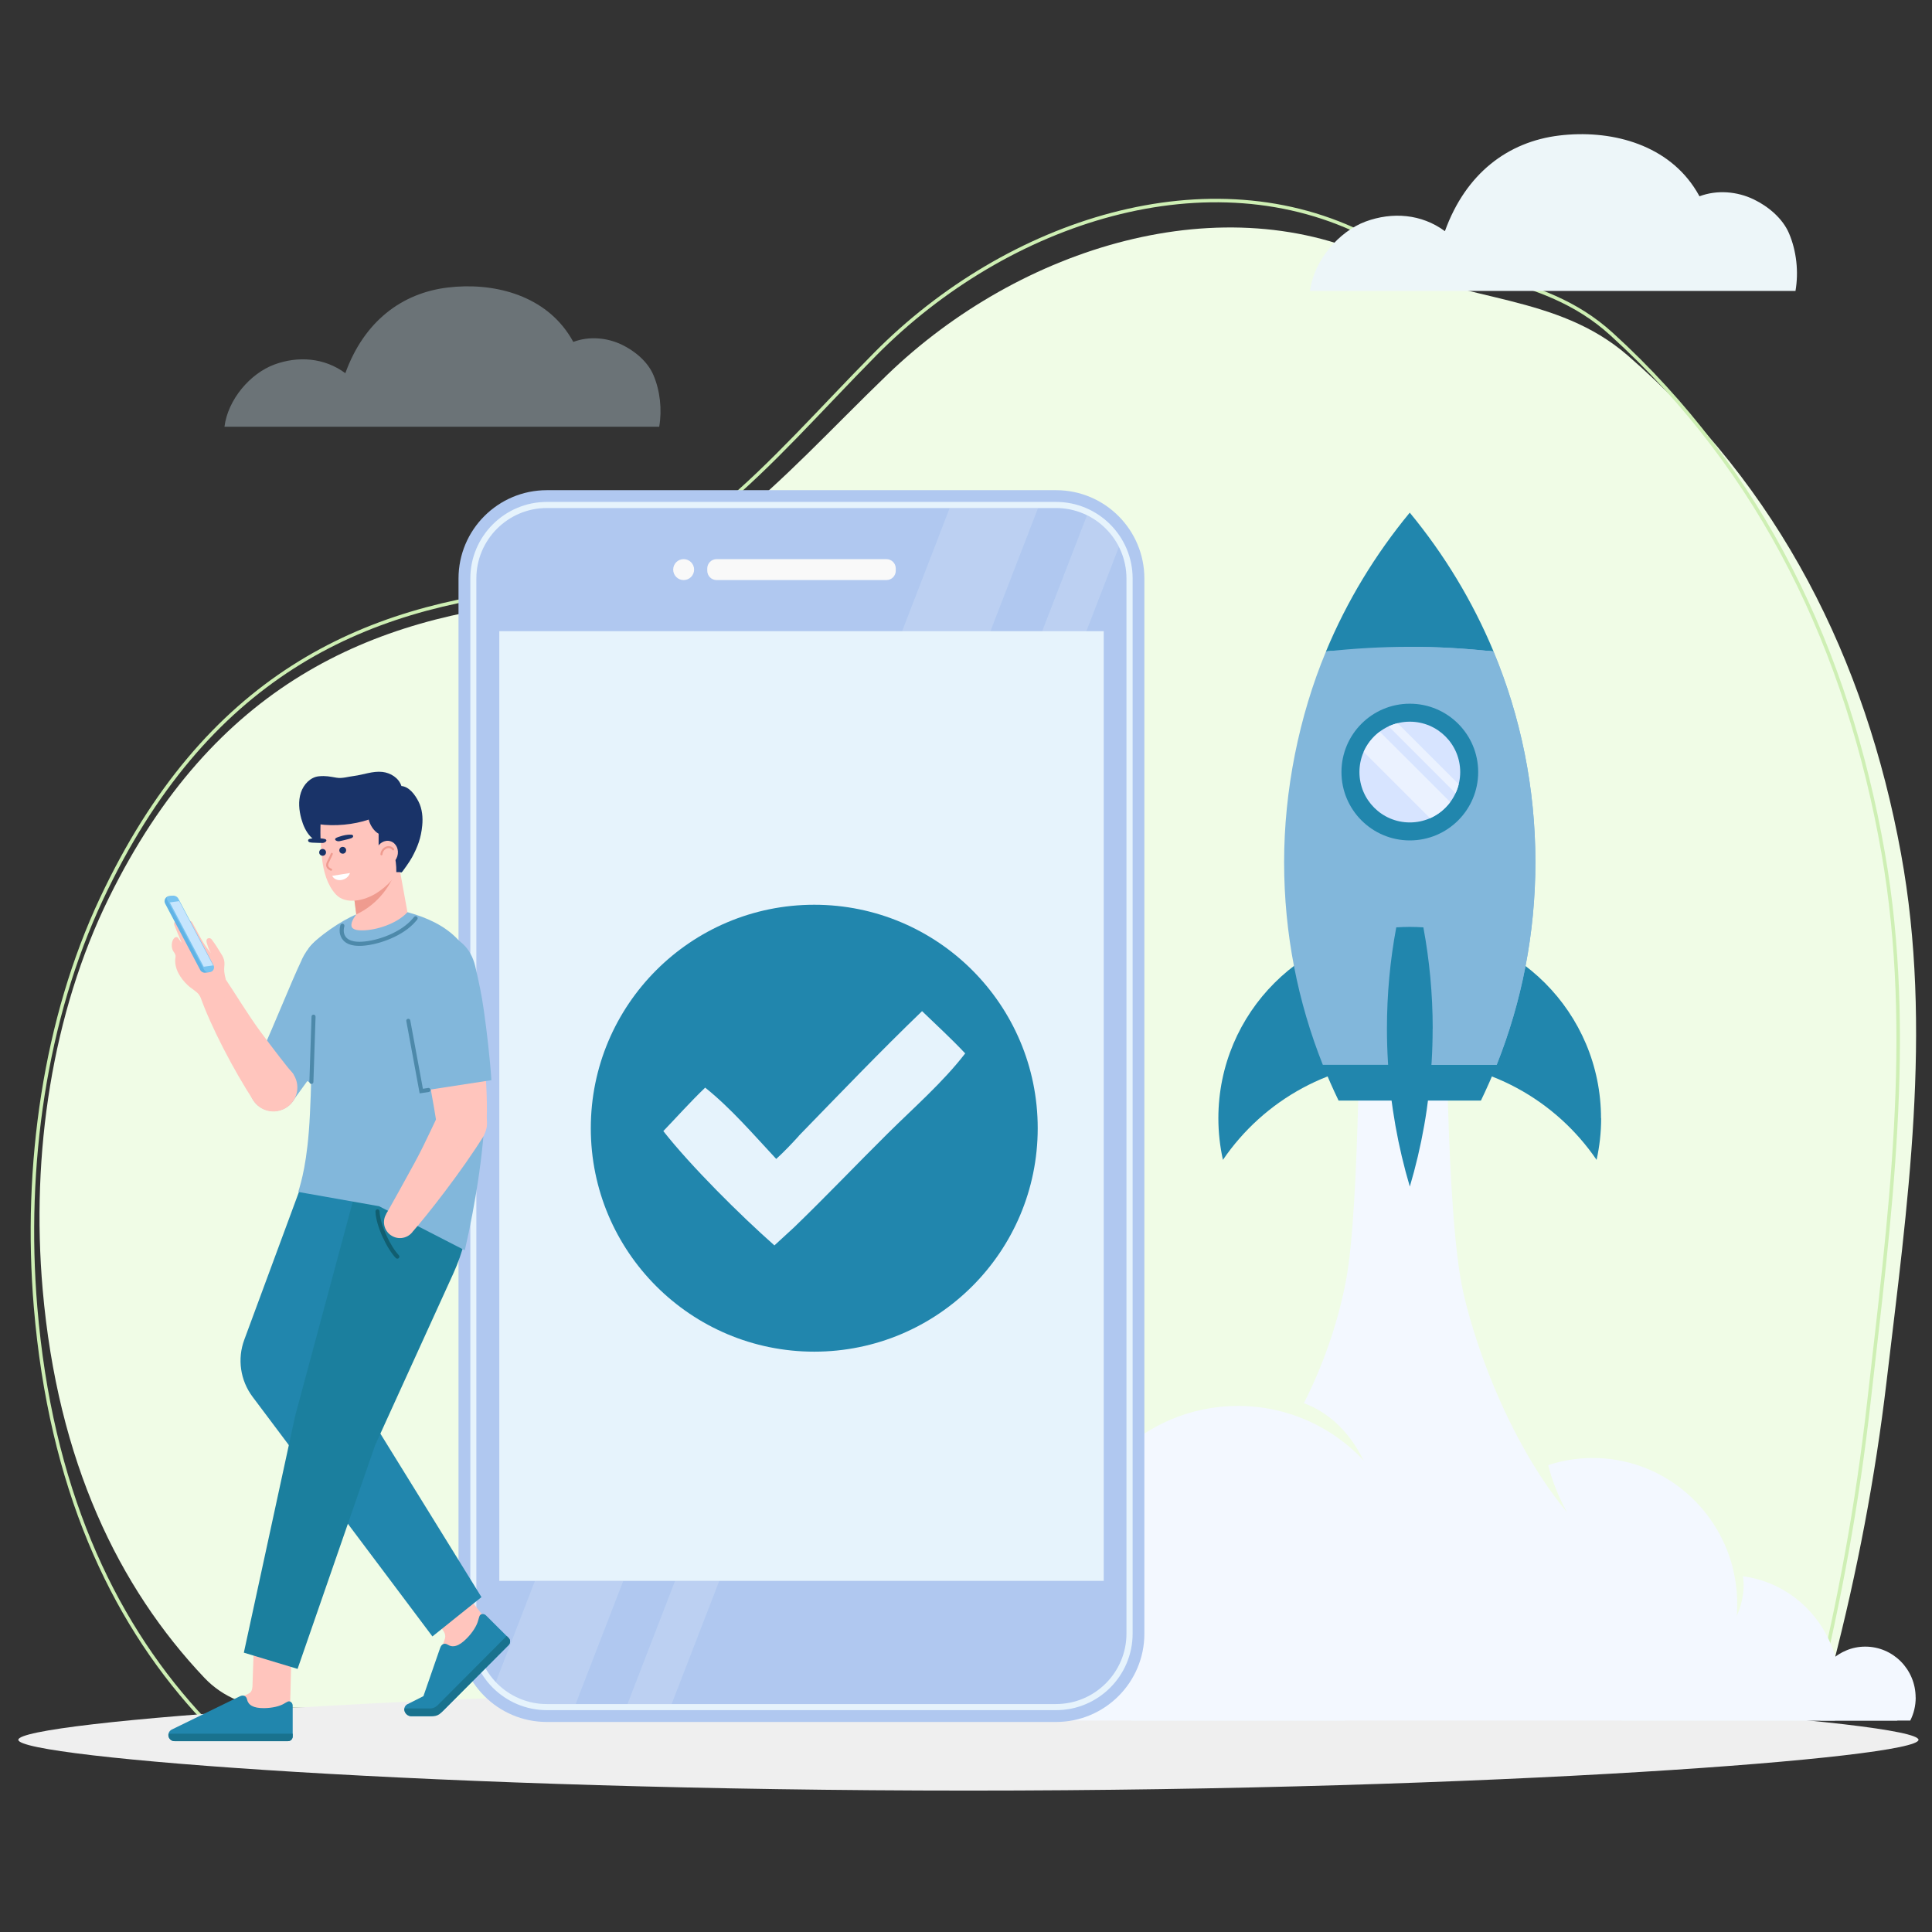
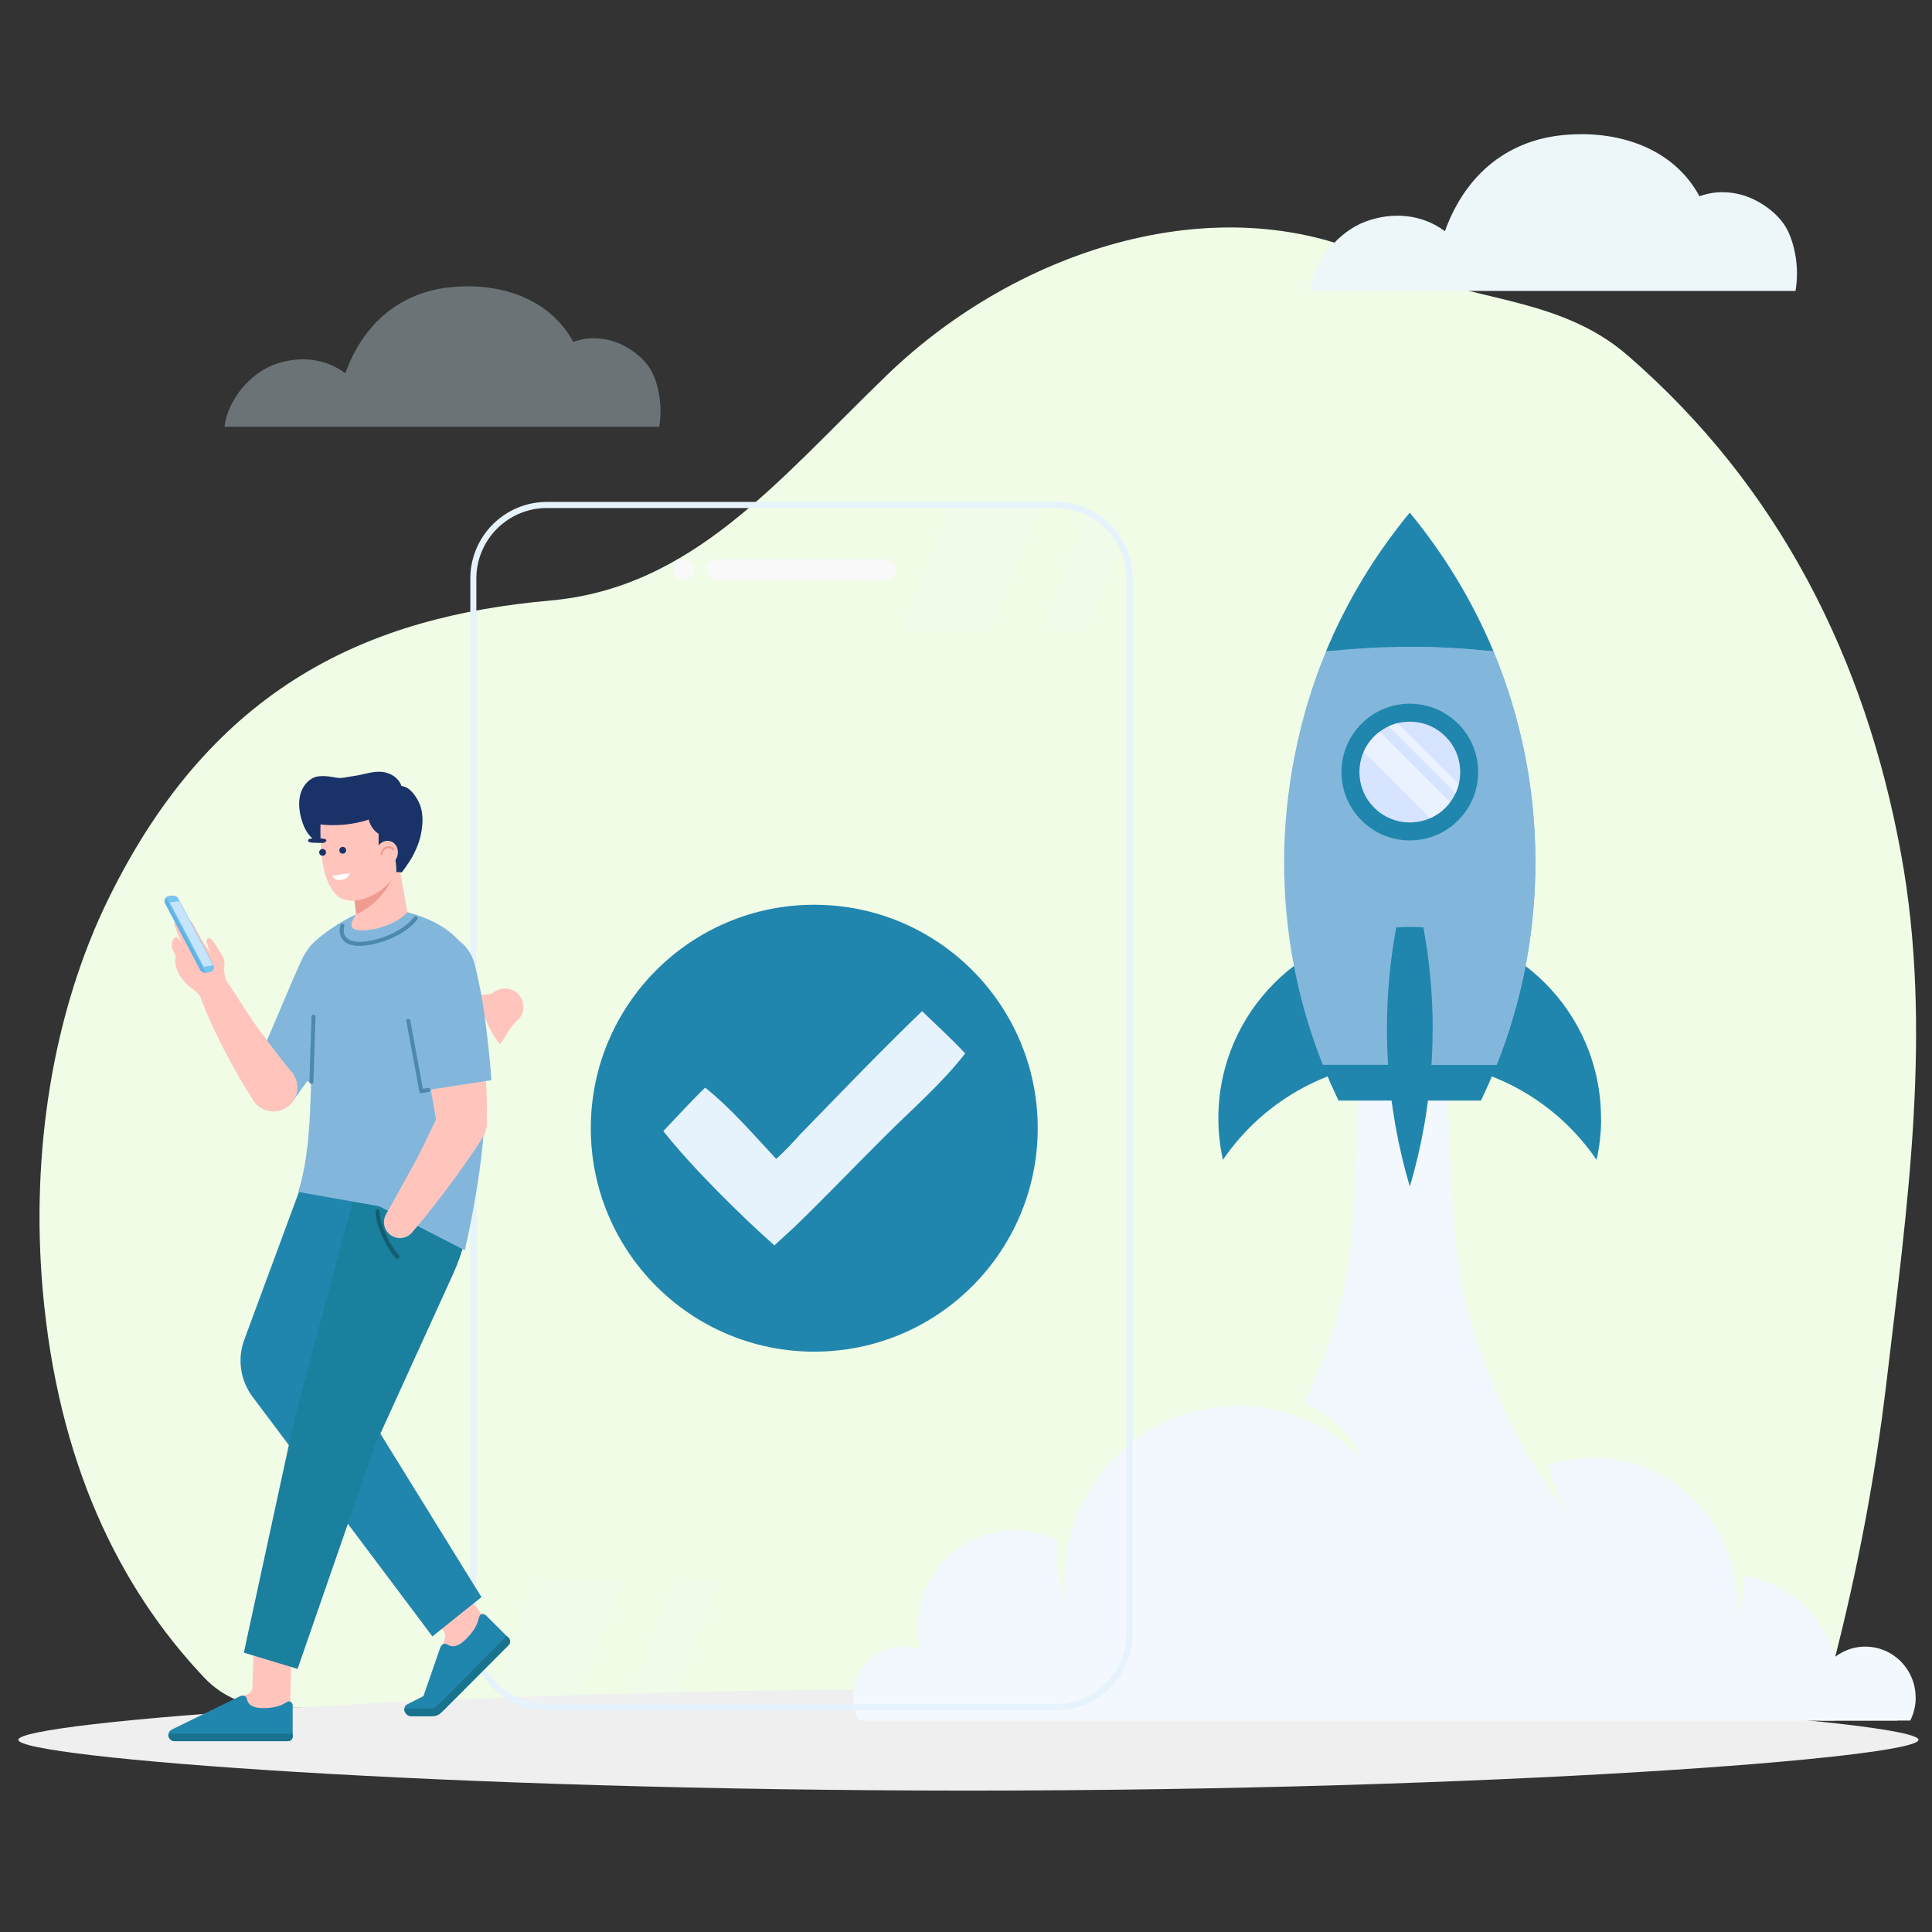
<svg xmlns="http://www.w3.org/2000/svg" width="288" height="288" viewBox="0 0 288 288" fill="none">
  <rect x="0" y="0" width="288" height="288" fill="#333333" stroke="none" />
  <path d="M273.25 248.23C272.04 252 268.48 254.57 264.45 254.57H41.05C37.05 254.57 33.2 252.99 30.48 250.12C17.69 236.62 8.6 217.89 6.36 192.22C4.6 172 7.77 151.01 16.26 133.79C31.87 102.09 55.15 91.92 81.95 89.53C103.22 87.64 115.78 71.78 132.23 55.9C152.1 36.71 182.5 27.36 206.19 39.05C218.4 45.08 232.06 43.81 242.63 52.98C265.29 72.62 278.08 98.29 283.38 127.24C288.16 153.34 284.3 179.93 281.22 206C279.54 220.23 276.85 234.34 273.25 248.23Z" fill="#F0FCE6" />
-   <path d="M270.65 253.19C269.45 257.12 265.91 259.79 261.9 259.79H39.79C35.82 259.79 31.99 258.14 29.28 255.15C16.56 241.08 7.53 221.57 5.3 194.83C3.55 173.76 6.7 151.9 15.14 133.96C30.66 100.94 53.81 90.34 80.45 87.85C101.59 85.88 114.09 69.36 130.44 52.81C150.2 32.81 180.42 23.07 203.97 35.26C216.11 41.54 229.69 40.22 240.2 49.77C262.73 70.23 275.44 96.97 280.72 127.14C285.48 154.33 281.63 182.03 278.57 209.19C276.9 224.01 274.23 238.72 270.65 253.19Z" stroke="#CEEFB4" stroke-width="0.52" stroke-miterlimit="10" />
  <path d="M144.36 251.78C66.14 251.78 2.73 256.66 2.73 259.35C2.73 262.04 66.14 266.92 144.36 266.92C222.58 266.92 285.99 262.04 285.99 259.35C285.99 256.66 222.58 251.78 144.36 251.78Z" fill="#EFEFEF" />
  <path d="M273.28 246.04C271.24 240.17 266.08 235.8 259.81 234.97C260.18 237.04 259.58 239.77 258.62 241.35L255.19 235C247.19 236.2 241.05 243.18 241.05 251.61C241.05 253.31 241.29 254.93 241.76 256.47H273.53C273.99 254.93 274.24 253.31 274.24 251.61C274.24 249.66 273.91 247.78 273.3 246.04H273.28Z" fill="#F3F8FF" />
  <path d="M162.6 233.93L158.84 239.04C158.1 237.17 157.18 232.96 157.66 229.73C156.72 229.24 155.72 228.85 154.67 228.58C153.55 228.3 152.35 228.14 151.15 228.14C143.22 228.14 136.8 234.64 136.8 242.66C136.8 243.63 136.89 244.56 137.07 245.47C137.88 249.64 140.46 253.18 143.98 255.23C144.85 255.74 145.76 256.16 146.73 256.47H155.57C159.98 255.03 163.47 251.46 164.84 246.97C165.27 245.59 165.49 244.16 165.49 242.65C165.49 239.38 164.41 236.35 162.6 233.92V233.93Z" fill="#F3F8FF" />
  <path d="M258.3 233.71C255.91 224.3 247.47 217.34 237.44 217.34C235.12 217.34 232.88 217.71 230.79 218.4C231.31 220.58 232.33 223.16 233.58 225.4C233.58 225.4 224.99 224.78 224.83 224.71C224.77 224.68 224.38 223.55 223.93 222.16C222.75 223.12 221.66 224.21 220.7 225.41C217.69 229.17 215.89 233.94 215.89 239.15C215.89 239.47 215.89 239.8 215.91 240.11C216.17 246.14 218.85 251.54 222.99 255.33H251.86C256.23 251.34 258.97 245.57 258.97 239.15C258.97 237.27 258.73 235.45 258.29 233.71H258.3Z" fill="#F3F8FF" />
  <path d="M142.15 253.05C142.15 253.81 142.04 254.54 141.83 255.23C141.71 255.66 141.54 256.08 141.35 256.48H127.96C127.44 255.45 127.15 254.29 127.15 253.05C127.15 248.86 130.51 245.46 134.65 245.46C134.74 245.46 134.83 245.46 134.91 245.46C138.93 245.6 142.14 248.94 142.14 253.04L142.15 253.05Z" fill="#F3F8FF" />
  <path d="M285.57 253.05C285.57 254.29 285.28 255.45 284.76 256.48H271.37C270.85 255.45 270.56 254.29 270.56 253.05C270.56 249.9 272.46 247.19 275.17 246.05C276.06 245.66 277.04 245.46 278.06 245.46C282.2 245.46 285.56 248.86 285.56 253.05H285.57Z" fill="#F3F8FF" />
  <path d="M282.87 256.48H138.8L154.94 240.37L158.86 239.22L208.05 224.78L209.8 224.27L282.87 256.48Z" fill="#F3F8FF" />
  <path d="M218.11 192.56C215.46 180.82 215.58 145.83 215.58 145.83L202.7 145.86C202.7 145.86 202.74 179.78 200.66 190.8C199.67 196.05 197.76 202.47 194.37 209.17C200.5 211.44 203.9 217.45 205.29 223.39L195.49 226.33L190.15 216.43C186.81 221.46 182.55 226.48 177.14 231.12L239.22 231.02C228.37 222.41 220.76 204.32 218.11 192.57V192.56Z" fill="#F3F8FF" />
  <path d="M210.45 235.8C210.45 244.21 206.54 251.68 200.46 256.48H168.61C165.68 254.17 163.26 251.22 161.54 247.87C160.18 245.22 159.25 242.31 158.86 239.22C158.72 238.1 158.64 236.96 158.64 235.8C158.64 221.31 170.23 209.58 184.54 209.58C194.96 209.58 203.94 215.8 208.04 224.78C209.11 227.11 209.85 229.61 210.2 232.25C210.37 233.41 210.44 234.59 210.44 235.8H210.45Z" fill="#F3F8FF" />
  <path d="M238.68 166.7C238.68 168.83 238.44 170.91 238 172.9C231.94 164.01 221.73 158.17 210.15 158.17C198.57 158.17 188.36 164 182.3 172.9C181.86 170.9 181.62 168.83 181.62 166.7C181.62 150.95 194.39 138.18 210.14 138.18C225.89 138.18 238.66 150.95 238.66 166.7H238.68Z" fill="#2186AD" />
  <path d="M222.64 97.11C218.54 96.65 214.37 100.19 210.15 100.19C205.93 100.19 201.76 96.65 197.66 97.11C200.79 89.58 205.03 82.62 210.15 76.42C215.27 82.62 219.5 89.58 222.64 97.11Z" fill="#2186AD" />
  <path d="M223.11 158.73C222.39 160.54 221.6 162.32 220.76 164.06H199.54C198.7 162.32 197.91 160.54 197.19 158.73L210.15 154.77L223.11 158.73Z" fill="#2186AD" />
  <path d="M228.88 128.51C228.88 139.18 226.83 149.38 223.11 158.73H197.19C193.47 149.38 191.42 139.18 191.42 128.51C191.42 117.84 193.64 106.78 197.66 97.12C201.76 96.66 205.93 96.42 210.15 96.42C214.37 96.42 218.54 96.66 222.64 97.12C226.66 106.78 228.88 117.39 228.88 128.51Z" fill="#82B7DB" />
  <path d="M228.88 128.51C228.88 139.18 226.83 149.38 223.11 158.73H210.15V96.42C214.37 96.42 218.54 96.66 222.64 97.12C226.66 106.78 228.88 117.39 228.88 128.51Z" fill="#82B7DB" />
  <path d="M213.56 153.34C213.56 155.02 213.51 156.68 213.41 158.33C213.03 164.74 211.92 170.95 210.16 176.88C208.4 170.95 207.28 164.74 206.9 158.33C206.8 156.68 206.75 155.02 206.75 153.34C206.75 148.18 207.22 143.14 208.14 138.24C208.81 138.2 209.48 138.17 210.16 138.17C210.84 138.17 211.51 138.2 212.18 138.24C213.09 143.14 213.57 148.18 213.57 153.34H213.56Z" fill="#2186AD" />
  <path d="M210.16 125.28C215.788 125.28 220.35 120.718 220.35 115.09C220.35 109.462 215.788 104.9 210.16 104.9C204.532 104.9 199.97 109.462 199.97 115.09C199.97 120.718 204.532 125.28 210.16 125.28Z" fill="#2186AD" />
  <path d="M210.16 122.6C214.308 122.6 217.67 119.238 217.67 115.09C217.67 110.942 214.308 107.58 210.16 107.58C206.012 107.58 202.65 110.942 202.65 115.09C202.65 119.238 206.012 122.6 210.16 122.6Z" fill="#D7E4FF" />
  <path d="M216.18 119.56C215.41 120.61 214.37 121.44 213.17 121.97L203.28 112.08C203.81 110.88 204.64 109.84 205.68 109.07L216.18 119.56Z" fill="#EBF2FF" />
  <path d="M217.44 116.91C217.33 117.38 217.17 117.82 216.97 118.24L207.01 108.28C207.43 108.08 207.88 107.92 208.34 107.81L217.45 116.91H217.44Z" fill="#EBF2FF" />
  <path d="M75.28 152.84C76.799 152.84 78.03 151.609 78.03 150.09C78.03 148.571 76.799 147.34 75.28 147.34C73.761 147.34 72.53 148.571 72.53 150.09C72.53 151.609 73.761 152.84 75.28 152.84Z" fill="#FFC5BD" />
  <path d="M74.51 155.65C75.45 154.55 75.71 153.45 77.23 151.97L73.74 147.92C73.36 148.22 72.39 148.28 71.83 148.32C71.72 148.32 71.59 148.35 71.47 148.36C71.56 150.61 73.12 153.96 74.5 155.65H74.51Z" fill="#FFC5BD" />
-   <path d="M157.42 73.07H81.52C74.247 73.07 68.35 78.966 68.35 86.24V243.52C68.35 250.794 74.247 256.69 81.52 256.69H157.42C164.694 256.69 170.59 250.794 170.59 243.52V86.24C170.59 78.966 164.694 73.07 157.42 73.07Z" fill="#B0C8F0" />
-   <path d="M164.53 94.09H74.43V235.66H164.53V94.09Z" fill="#E6F3FC" />
  <path d="M157.42 74.82H81.53C75.23 74.82 70.11 79.94 70.11 86.24V243.51C70.11 249.81 75.23 254.93 81.53 254.93H157.42C163.72 254.93 168.84 249.81 168.84 243.51V86.24C168.84 79.94 163.72 74.82 157.42 74.82ZM167.92 90.28V243.51C167.92 249.3 163.21 254.02 157.41 254.02H81.52C75.73 254.02 71.01 249.31 71.01 243.51V86.24C71.01 80.45 75.72 75.73 81.52 75.73H157.41C163.2 75.73 167.92 80.44 167.92 86.24V90.28Z" fill="#E6F3FC" />
  <path d="M132.14 83.35H106.82C106.053 83.35 105.43 83.972 105.43 84.74V85.08C105.43 85.848 106.053 86.47 106.82 86.47H132.14C132.908 86.47 133.53 85.848 133.53 85.08V84.74C133.53 83.972 132.908 83.35 132.14 83.35Z" fill="#F9F9F9" />
  <path d="M101.91 86.47C102.772 86.47 103.47 85.772 103.47 84.91C103.47 84.048 102.772 83.35 101.91 83.35C101.049 83.35 100.35 84.048 100.35 84.91C100.35 85.772 101.049 86.47 101.91 86.47Z" fill="#F9F9F9" />
  <g opacity="0.19">
    <path d="M92.91 235.66L85.81 254.02H81.52C78.53 254.02 75.82 252.76 73.91 250.75L79.74 235.67H92.91V235.66Z" fill="#EDF7FC" />
    <path d="M154.74 75.73L147.64 94.09H134.48L141.57 75.73H154.74Z" fill="#EDF7FC" />
    <path d="M107.22 235.66L100.12 254.02H93.54L100.63 235.66H107.22Z" fill="#EDF7FC" />
    <path d="M166.8 81.52L161.94 94.09H155.36L162.04 76.81C164.09 77.82 165.77 79.48 166.8 81.52Z" fill="#EDF7FC" />
  </g>
  <path d="M121.38 201.49C139.777 201.49 154.69 186.577 154.69 168.18C154.69 149.783 139.777 134.87 121.38 134.87C102.983 134.87 88.07 149.783 88.07 168.18C88.07 186.577 102.983 201.49 121.38 201.49Z" fill="#2186AD" />
  <path d="M119.07 169.32C125.14 163.08 131.19 156.76 137.45 150.73C139.6 152.81 141.84 154.85 143.88 157.03C140.55 161.35 136.2 165.13 132.33 168.97C127.65 173.61 123.11 178.38 118.37 182.96L115.44 185.65C110.32 181.12 103.01 173.86 98.88 168.61C100.96 166.44 102.94 164.22 105.12 162.13C108.98 165.22 112.34 169.15 115.71 172.76C116.91 171.67 117.99 170.53 119.08 169.33L119.07 169.32Z" fill="#E6F3FC" />
  <path d="M37.81 246.22L37.65 250.89C37.63 251.59 37.65 252.21 37.02 252.48L33.58 254.18C31.79 254.94 32.32 256.93 34.27 256.93H43.25V254.17L43.45 246.22H37.81Z" fill="#FFC5BD" />
  <path d="M42.34 253.96C42.48 253.88 42.8 253.69 42.91 253.65C43.27 253.5 43.63 253.86 43.63 254.25V258.85C43.63 259.24 43.32 259.55 42.93 259.55H26.01C25.51 259.55 25.1 259.14 25.1 258.63C25.1 258.57 25.11 258.5 25.12 258.44C25.18 258.16 25.37 257.92 25.65 257.8L35.73 252.88C36.29 252.6 36.72 252.82 36.82 253.32C37 254.14 37.71 254.65 39.38 254.63C40.6 254.61 41.66 254.36 42.33 253.97L42.34 253.96Z" fill="#2186AD" />
  <path d="M43.63 258.44V258.85C43.63 259.24 43.32 259.55 42.93 259.55H26.01C25.51 259.55 25.1 259.14 25.1 258.63C25.1 258.57 25.11 258.5 25.12 258.44H43.62H43.63Z" fill="#19728E" />
  <path d="M62.52 238.91L65.71 242.63C66.2 243.16 66.55 243.73 66.28 244.4L64.99 248.2C64.22 250.09 66.08 251.15 67.52 249.71L74.16 243.05L72.13 241.03L67.01 234.41L62.52 238.92V238.91Z" fill="#FFC5BD" />
  <path d="M60.79 254.02L63.12 252.84L65.61 245.66C65.82 245.04 66.29 244.88 66.74 245.17C67.47 245.63 68.37 245.47 69.59 244.22C70.48 243.31 71.08 242.33 71.28 241.55C71.33 241.39 71.43 241.01 71.48 240.9C71.64 240.52 72.16 240.52 72.44 240.8L75.83 244.18C76.11 244.46 76.11 244.92 75.83 245.22L66.11 254.97C65.55 255.53 64.8 255.84 64.01 255.84H61.31C60.79 255.84 60.32 255.41 60.27 254.89C60.26 254.83 60.27 254.76 60.27 254.69C60.32 254.4 60.49 254.14 60.77 254.02H60.79Z" fill="#2186AD" />
  <path d="M64.06 254.69C64.5 254.69 64.93 254.51 65.24 254.2L75.53 243.87L75.83 244.17C76.11 244.45 76.11 244.91 75.83 245.21L65.73 255.34C65.42 255.65 64.99 255.83 64.55 255.83H61.32C60.8 255.83 60.33 255.4 60.28 254.88C60.27 254.82 60.28 254.75 60.28 254.68H64.05L64.06 254.69Z" fill="#19728E" />
  <path d="M45.09 176.25H54.38L60.15 184L51.59 205.44L71.77 238.08L64.46 243.94L37.66 208.23C35.82 205.78 35.35 202.57 36.42 199.7L45.09 176.25Z" fill="#2186AD" />
  <path d="M44.36 248.78L55.92 215.43L67.57 189.85C68.99 186.73 69.85 183.37 70.1 179.95L70.19 178.74L63.66 175.84L53.61 175.33L44 211.06L36.35 246.36L44.36 248.78Z" fill="#1B7F9E" />
  <path d="M46.2 141.71C44.92 144.08 45.72 147.02 47.98 148.41C48.06 148.46 48.14 148.51 48.23 148.55C50.68 149.88 53.75 148.97 55.08 146.52C56.41 144.07 55.5 141 53.05 139.67C50.6 138.34 47.53 139.25 46.2 141.7V141.71Z" fill="#2186AD" />
  <path d="M40.77 165.63C42.758 165.63 44.37 164.018 44.37 162.03C44.37 160.042 42.758 158.43 40.77 158.43C38.782 158.43 37.17 160.042 37.17 162.03C37.17 164.018 38.782 165.63 40.77 165.63Z" fill="#82B7DB" />
  <path d="M55.07 146.52C51.52 153.17 48.44 157.57 43.99 163.66L43.93 163.74L37.59 160.3C41.23 153.7 43.47 148.84 46.15 141.79L46.19 141.7L55.07 146.52Z" fill="#82B7DB" />
  <path d="M44.99 143.03C46.71 139.41 50.02 137.95 53.06 139.48C55.26 140.59 56.11 143.68 55.89 145.81C55.82 146.44 55.23 147.91 54.98 148.48C54.11 150.48 49.54 158.81 47.46 162.11L38.87 157.13C41 152.53 43.22 146.8 45 143.04L44.99 143.03Z" fill="#82B7DB" />
  <path d="M25.8 141.74C25.5 141.23 25.53 140.24 26 139.81C26.16 139.66 26.44 139.64 26.53 139.8C26.74 140.08 26.86 140.26 27.1 140.58C26.86 140.05 26.3 138.68 26 137.93C25.88 137.64 26.02 137.32 26.31 137.2L26.43 137.15C26.7 137.04 27.01 137.15 27.15 137.42C27.56 138.24 27.99 139.14 28.45 139.91C28.2 139.36 27.9 138.64 27.65 138C27.53 137.71 27.68 137.37 27.98 137.27C28.24 137.17 28.54 137.29 28.67 137.53C29.01 138.18 29.41 138.89 29.73 139.49C30.23 140.42 30.73 141.23 31.46 142.09C31.13 141.54 30.96 141.05 30.79 140.43C30.73 140.19 30.81 139.92 31.06 139.86C31.26 139.81 31.46 139.9 31.57 140.06C32.2 140.9 32.52 141.46 33.14 142.46C33.24 142.63 33.3 142.81 33.37 143.01C33.47 143.3 33.48 143.74 33.44 144.05C33.38 144.59 33.42 145.1 33.65 145.98L29.76 148.35C29.24 147.73 28.55 147.4 27.96 146.84C26.9 145.83 25.95 144.39 26.14 142.84C26.16 142.71 26.19 142.56 26.16 142.43C26.12 142.17 25.94 141.98 25.81 141.76L25.8 141.74Z" fill="#FFC5BD" />
  <path d="M29.83 148.47L33.61 145.95C34.91 147.85 36.96 151.26 38.8 153.75C40.85 156.52 42.69 158.9 43.77 160.17L37.83 164.13C34.94 159.73 31.36 152.91 29.83 148.48V148.47Z" fill="#FFC5BD" />
  <path d="M42.262 165.349C44.05 164.518 44.826 162.395 43.995 160.607C43.164 158.819 41.041 158.043 39.253 158.874C37.465 159.704 36.689 161.827 37.52 163.616C38.351 165.404 40.474 166.18 42.262 165.349Z" fill="#FFC5BD" />
  <path d="M31.925 149.453C33.17 149.307 34.062 148.179 33.915 146.934C33.769 145.689 32.642 144.798 31.396 144.944C30.151 145.09 29.26 146.218 29.406 147.463C29.552 148.708 30.68 149.599 31.925 149.453Z" fill="#FFC5BD" />
  <path d="M72.39 162.64C72.4 157.99 71.84 150.85 71.32 146.96C70.52 141 67.03 137.69 60.75 135.98L53.12 136.31C51.06 137.13 47.2 139.69 45.99 141.4L46.34 153.55C46.54 158.44 46.37 162.4 46.2 166.07C45.86 173.28 44.86 176.3 44.46 177.68L56.51 179.81L69.29 186.38C70.88 179.42 72.37 170.58 72.39 162.64Z" fill="#82B7DB" />
  <path d="M60.05 145.47C60.39 148.23 62.82 150.21 65.56 150.03C65.66 150.03 65.76 150.01 65.85 150C68.7 149.65 70.73 147.05 70.38 144.2C70.03 141.35 67.43 139.32 64.58 139.67C61.73 140.02 59.7 142.62 60.05 145.47Z" fill="#FFC5BD" />
  <path d="M71.341 170.201C72.857 168.815 72.962 166.462 71.576 164.945C70.189 163.429 67.836 163.324 66.32 164.711C64.804 166.097 64.699 168.45 66.085 169.966C67.472 171.482 69.825 171.588 71.341 170.201Z" fill="#FFC5BD" />
  <path d="M70.38 144.2C71.47 150.91 72.82 160.55 72.55 166.99V167.09L65.17 168C64.02 160.62 62.44 153.01 60.07 145.57L60.04 145.47L70.37 144.2H70.38Z" fill="#FFC5BD" />
  <path d="M58.99 145.25C58.65 142.29 61.03 139.59 64.31 139.21C66.85 138.92 69.04 140.2 70.11 142.13C70.43 142.7 70.68 143.35 70.83 143.98C71.34 146.17 71.8 148.28 72.11 150.51C72.57 153.71 73.05 157.87 73.25 161.02L62.78 162.63C61.95 157.49 60.31 151.86 59.3 146.83L58.98 145.24L58.99 145.25Z" fill="#82B7DB" />
  <path d="M53.57 141C53.7 141 53.84 141 53.98 140.99C56.49 140.84 60.15 139.51 61.99 137.32L62.19 137.08C62.3 136.95 62.28 136.76 62.15 136.65C62.02 136.54 61.83 136.56 61.72 136.69L61.52 136.93C59.79 138.99 56.33 140.25 53.94 140.38C52.91 140.44 51.61 140.28 51.3 139.17C51.21 138.85 51.22 138.49 51.33 138.08C51.37 137.92 51.28 137.75 51.12 137.7C50.95 137.66 50.79 137.75 50.74 137.91C50.6 138.42 50.59 138.9 50.71 139.33C50.93 140.11 51.61 141 53.56 141H53.57Z" fill="#4D89AA" />
-   <path d="M60.74 135.98C59.22 137.66 56.14 138.69 53.96 138.69C53.61 138.69 52.53 138.69 52.4 138.06C52.25 137.36 53.11 136.32 53.11 136.32L51.79 126.05L58.62 124.25L59.4 128.59L60.74 135.99V135.98Z" fill="#FFC5BD" />
+   <path d="M60.74 135.98C59.22 137.66 56.14 138.69 53.96 138.69C53.61 138.69 52.53 138.69 52.4 138.06C52.25 137.36 53.11 136.32 53.11 136.32L51.79 126.05L59.4 128.59L60.74 135.99V135.98Z" fill="#FFC5BD" />
  <path d="M59.4 128.58C58.49 132.02 56.22 134.86 53.11 136.31L51.79 126.04L58.62 124.24L59.4 128.58Z" fill="#EF9B8F" />
  <path d="M52.84 125.85C52.15 125.44 51.35 125.23 50.49 125.21C48.8 125.17 47.66 126.16 46.29 124.71C45.61 123.99 45.19 123.04 44.92 122.06C44.57 120.79 44.44 119.41 44.85 118.16C45.26 116.91 46.29 115.84 47.53 115.72C48.58 115.62 49.15 115.76 50.16 115.93C51.02 116.08 51.91 115.77 52.78 115.67C54.19 115.49 55.56 114.91 57.01 115.07C58.22 115.21 59.44 115.95 59.84 117.17C60.98 117.27 61.86 118.44 62.4 119.51C62.94 120.58 63.06 121.86 62.94 123.07C62.76 124.91 62.28 126.2 61.43 127.78C61.03 128.53 60.02 129.88 60.02 129.88L59.8 130.06C59.8 130.06 53.47 126.2 52.84 125.82V125.85Z" fill="#193368" />
  <path d="M61.24 123.71C61.19 127.27 59.59 130.9 56.18 133.1C54.34 134.28 51.52 134.91 50.06 133.32C48.76 131.9 48.22 129.89 48 127.96C47.77 125.93 47.7 123.87 47.83 121.83C48.01 118.94 50.82 116.63 54.76 116.69C59.19 116.76 61.3 120.01 61.25 123.7L61.24 123.71Z" fill="#FFC5BD" />
  <path d="M61.62 123.61C61.62 125.98 60.96 128.1 59.9 130.01H59.08C59.09 129 59 127.94 58.67 127.54L56.44 127.17V124.28C55.81 123.95 55.17 123.07 54.96 122.16L54.94 122.18C52.77 122.92 49.89 123.22 47.42 122.85C47.42 122.53 47.43 122.22 47.44 121.91C47.6 118.72 50.7 116.31 54.65 116.31C58.89 116.32 61.62 119.18 61.62 123.6V123.61Z" fill="#193368" />
  <path d="M59.226 127.647C59.528 126.676 59.071 125.672 58.206 125.403C57.341 125.134 56.395 125.702 56.094 126.673C55.792 127.643 56.248 128.648 57.113 128.917C57.978 129.186 58.924 128.617 59.226 127.647Z" fill="#FFC5BD" />
  <path d="M56.87 127.5C56.87 127.5 56.86 127.5 56.85 127.5C56.77 127.5 56.7 127.42 56.71 127.34C56.72 127.18 56.76 127.02 56.83 126.88C57.06 126.38 57.58 126.07 58.08 126.14C58.16 126.15 58.25 126.17 58.33 126.21C58.49 126.28 58.63 126.39 58.73 126.53C58.78 126.6 58.76 126.69 58.69 126.74C58.62 126.79 58.53 126.77 58.48 126.7C58.41 126.6 58.32 126.53 58.21 126.48C58.16 126.46 58.1 126.44 58.04 126.43C57.67 126.38 57.29 126.62 57.11 127C57.06 127.11 57.02 127.23 57.01 127.36C57.01 127.44 56.94 127.5 56.86 127.5H56.87Z" fill="#EF9B8F" />
  <path d="M48.17 126.56C47.89 126.51 47.63 126.7 47.59 126.98C47.54 127.26 47.73 127.52 48.01 127.56C48.29 127.61 48.55 127.42 48.59 127.14C48.64 126.86 48.45 126.6 48.17 126.56Z" fill="#193368" />
  <path d="M51.17 126.25C50.89 126.2 50.63 126.39 50.59 126.67C50.54 126.95 50.73 127.21 51.01 127.25C51.29 127.3 51.55 127.11 51.59 126.83C51.64 126.55 51.45 126.29 51.17 126.25Z" fill="#193368" />
-   <path d="M52.63 124.57C52.59 124.47 52.45 124.42 52.32 124.42C51.73 124.4 51.15 124.53 50.59 124.72C50.39 124.79 49.86 124.92 49.97 125.18C50.05 125.35 50.38 125.44 50.58 125.4C51.02 125.31 51.46 125.2 51.9 125.09C52.15 125.02 52.75 124.91 52.63 124.57Z" fill="#193368" />
  <path d="M45.93 125.25C45.94 125.14 46.07 125.07 46.2 125.04C46.78 124.9 47.37 124.92 47.95 124.99C48.16 125.02 48.71 125.04 48.65 125.32C48.61 125.5 48.3 125.66 48.1 125.66C47.65 125.66 47.2 125.64 46.75 125.62C46.5 125.61 45.88 125.62 45.93 125.26V125.25Z" fill="#193368" />
-   <path d="M49.36 129.8C49.36 129.8 49.32 129.8 49.3 129.79C48.99 129.67 48.78 129.49 48.68 129.26C48.59 129.05 48.6 128.82 48.7 128.56C48.76 128.42 48.85 128.24 48.95 128.03C49.07 127.79 49.21 127.51 49.32 127.23C49.35 127.15 49.44 127.11 49.52 127.15C49.6 127.18 49.64 127.27 49.6 127.35C49.48 127.64 49.34 127.92 49.22 128.17C49.12 128.36 49.04 128.53 48.98 128.67C48.91 128.85 48.9 129 48.96 129.13C49.02 129.28 49.18 129.41 49.41 129.5C49.49 129.53 49.53 129.62 49.5 129.7C49.48 129.76 49.42 129.8 49.36 129.8Z" fill="#EF9B8F" />
  <path d="M49.52 130.56L52.17 130.14C51.8 131.31 50.04 131.6 49.52 130.56Z" fill="white" />
  <path d="M61.61 183.49L57.57 180.98C59.06 178.3 59.84 176.95 61.84 173.27C63.55 170.12 64.79 167.17 65.62 165.64L72.18 169.2C68.89 174.55 63.38 181.52 61.61 183.49Z" fill="#FFC5BD" />
  <path d="M69.459 171.075C71.493 170.75 72.879 168.837 72.553 166.803C72.228 164.769 70.316 163.383 68.281 163.708C66.247 164.033 64.862 165.946 65.187 167.98C65.512 170.014 67.424 171.4 69.459 171.075Z" fill="#FFC5BD" />
  <path d="M57.53 181.05C56.9 182.2 57.33 183.65 58.49 184.27C59.64 184.9 61.09 184.47 61.71 183.31C62.34 182.16 61.91 180.71 60.75 180.09C59.59 179.47 58.15 179.89 57.53 181.05Z" fill="#FFC5BD" />
  <path d="M59.14 187.62C59.14 187.62 59.05 187.58 59.01 187.54C57.69 186.17 56.04 182.76 55.97 180.59C55.97 180.42 56.1 180.28 56.26 180.27C56.43 180.27 56.57 180.4 56.58 180.56C56.65 182.55 58.21 185.82 59.45 187.11C59.57 187.23 59.56 187.42 59.45 187.54C59.37 187.62 59.25 187.64 59.15 187.61L59.14 187.62Z" fill="#115E70" />
  <path d="M46.42 161.58C46.58 161.58 46.72 161.45 46.72 161.29L47.04 151.56C47.04 151.39 46.91 151.25 46.75 151.25C46.56 151.25 46.44 151.38 46.44 151.54L46.12 161.27C46.12 161.44 46.25 161.58 46.41 161.58H46.42Z" fill="#4D89AA" />
  <path d="M62.55 162.99L63.92 162.78C64.09 162.75 64.2 162.6 64.17 162.43C64.14 162.26 63.98 162.15 63.82 162.18L63.04 162.3L61.16 152.11C61.13 151.94 60.97 151.84 60.81 151.87C60.64 151.9 60.53 152.06 60.57 152.22L62.56 163L62.55 162.99Z" fill="#4D89AA" />
  <path d="M25.19 133.6L25.52 133.55C25.66 133.53 25.79 133.6 25.86 133.72L31.44 144.28C31.59 144.56 31.41 144.9 31.1 144.94L30.63 145C30.31 145.04 30 144.88 29.85 144.6L24.62 134.7C24.37 134.23 24.66 133.66 25.19 133.58V133.6Z" fill="#60B3E5" />
  <path d="M25.14 133.6L25.71 133.52C26.07 133.47 26.43 133.65 26.6 133.98L31.82 143.87C32.06 144.31 31.78 144.85 31.28 144.92H31.18C30.87 144.98 30.56 144.82 30.41 144.54L24.89 134.09C24.78 133.89 24.91 133.64 25.14 133.61V133.6Z" fill="#77C3F0" />
  <path d="M31.77 143.91L30.37 144.11L25.31 134.52L26.71 134.33L31.77 143.91Z" fill="#C6E5FD" />
  <path opacity="0.35" d="M98.26 63.61H33.46C33.98 59.52 37.32 55.66 40.9 54.34C44.43 53.04 48.34 53.31 51.48 55.63C54.27 47.91 59.9 43.68 66.75 42.86C73.42 42.06 80.77 43.88 84.7 49.72C84.97 50.12 85.23 50.54 85.46 50.97C87.79 50.09 90.47 50.31 92.71 51.39C94.62 52.31 96.55 53.9 97.4 55.9C98.41 58.27 98.7 61.06 98.27 63.6L98.26 63.61Z" fill="#D5EBF7" />
  <path d="M267.65 43.37H195.28C195.86 38.8 199.6 34.49 203.58 33.02C207.53 31.57 211.89 31.87 215.39 34.46C218.51 25.83 224.8 21.12 232.44 20.2C239.88 19.31 248.1 21.34 252.49 27.86C252.79 28.31 253.08 28.78 253.34 29.26C255.94 28.28 258.94 28.52 261.44 29.73C263.57 30.76 265.72 32.53 266.68 34.77C267.81 37.42 268.14 40.53 267.65 43.37Z" fill="#EDF6F9" />
</svg>